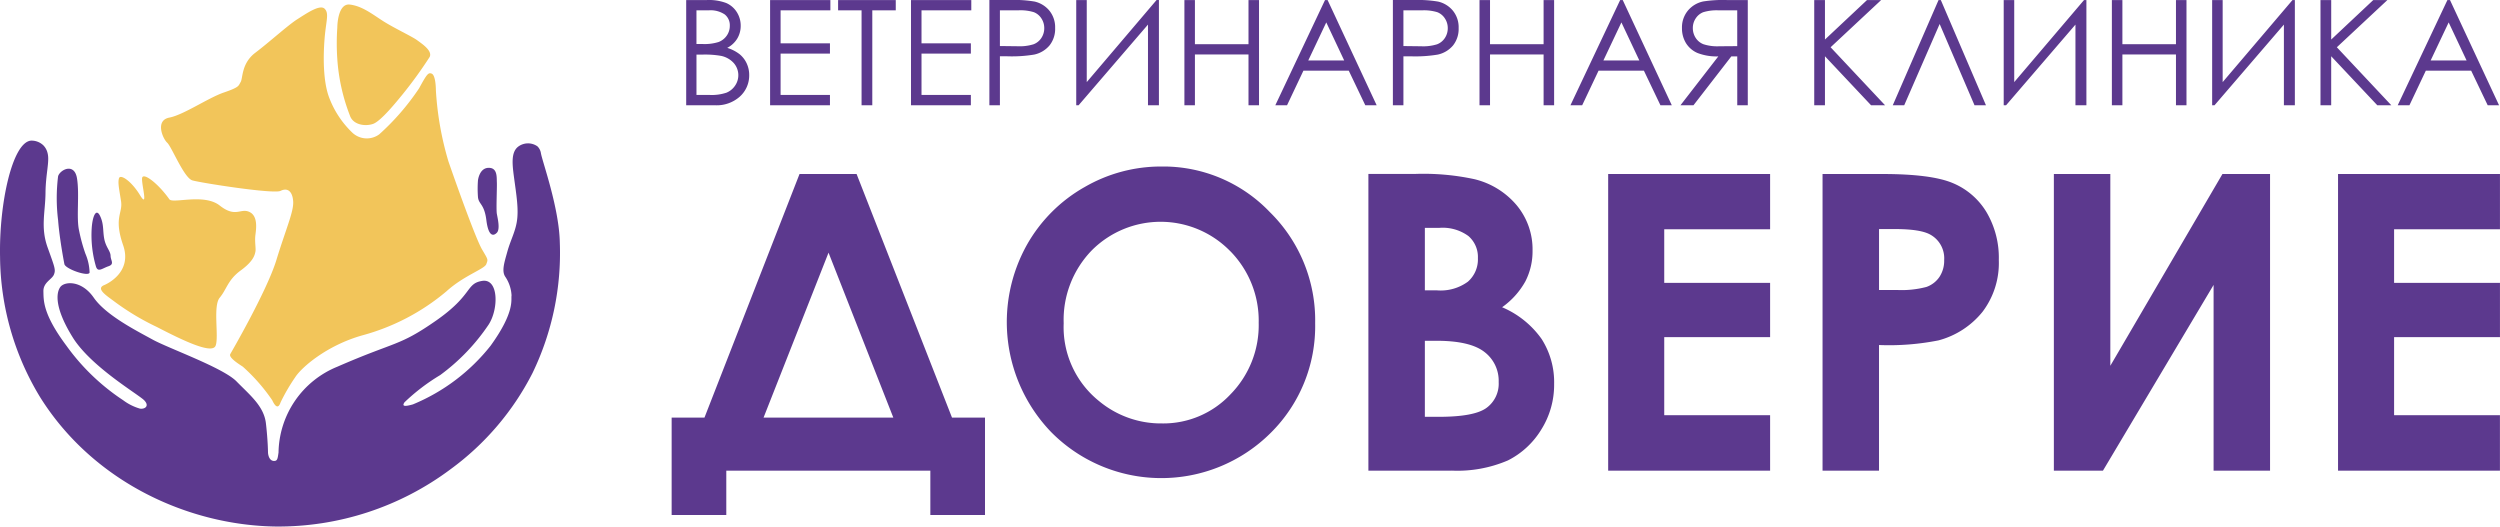
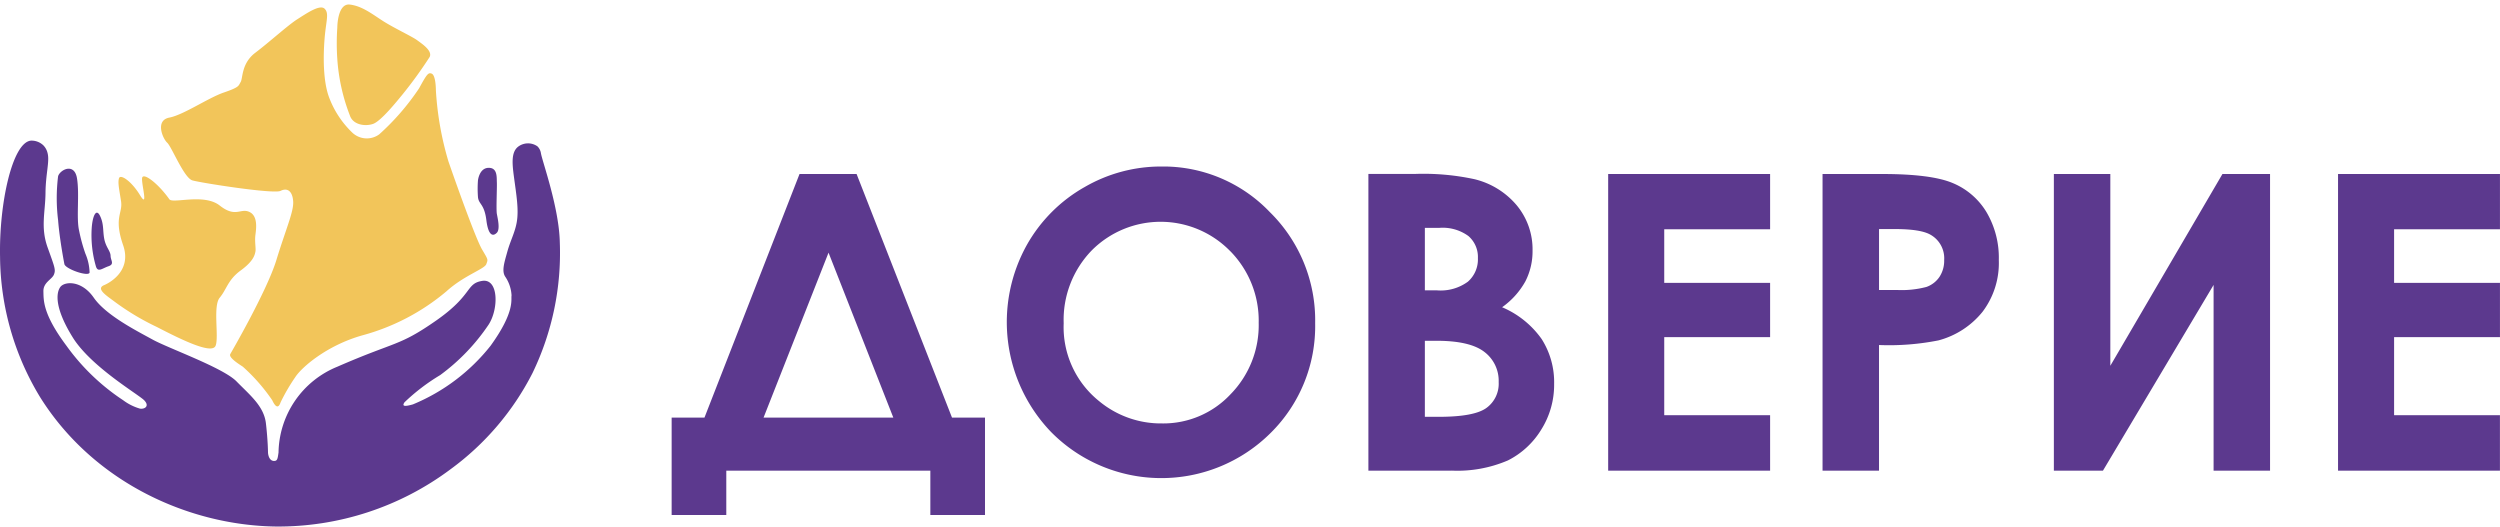
<svg xmlns="http://www.w3.org/2000/svg" id="лого" width="372.844" height="78.531" viewBox="0 0 372.844 78.531">
  <defs>
    <style> .cls-1 { fill: #f2c55a; } .cls-1, .cls-2 { fill-rule: evenodd; } .cls-2 { fill: #5c398e; } </style>
  </defs>
  <g id="Группа_2" data-name="Группа 2">
    <g id="Группа_1" data-name="Группа 1">
      <path id="Фигура_3" data-name="Фигура 3" class="cls-1" d="M20.3,52.235c0.136-.054,4.256-1.782,2.818-5.932s-0.04-4.753-.313-6.556S22.3,37,22.494,36.314s1.846,0.391,3.131,2.5,0.232-1.5.313-2.5,2.364,0.715,4.07,3.122c0.5,0.71,5.153-.922,7.514.937s3.075,0.362,4.383.937,1.074,2.393.939,3.434,0.1,2.023,0,2.5-0.26,1.4-2.192,2.81-2.084,2.807-3.131,4.059S37.433,60,36.9,61.289s-4.836-.772-8.767-2.81a37.434,37.434,0,0,1-6.262-3.746C20.713,53.854,18.947,52.776,20.3,52.235Zm18.786,10.3s5.453-9.361,6.888-14.048,2.606-7.235,2.5-8.741-0.844-2.075-1.879-1.561-11.9-1.2-13.15-1.561-3.083-5-3.757-5.619-1.834-3.331.313-3.746,5.791-2.942,8.14-3.746,2.153-.985,2.5-1.561,0.093-2.783,2.192-4.371,4.844-4.094,6.262-4.995,3.374-2.249,4.07-1.561,0.219,1.747,0,4.371-0.245,6.327.626,8.741a14.166,14.166,0,0,0,3.444,5.307,3.141,3.141,0,0,0,4.07.312,36.28,36.28,0,0,0,5.949-6.868c1.175-2.158,1.38-2.384,1.878-2.185s0.617,1.634.626,2.5a46.541,46.541,0,0,0,1.879,10.615c1.352,3.9,4.088,11.54,5.01,13.112s0.9,1.446.626,2.185-3.332,1.682-5.949,4.058a32.671,32.671,0,0,1-12.524,6.556c-5.369,1.515-9.113,4.821-10.019,6.244A28.016,28.016,0,0,0,46.6,69.718c-0.251.738-.639,1-1.252-0.312a27.393,27.393,0,0,0-4.383-5C40.531,64.116,38.818,63.074,39.088,62.538Zm15.968-48.7s0-3.664,1.879-3.434,3.414,1.489,5.01,2.5,4.247,2.253,5.009,2.81,2.32,1.591,1.879,2.5a63.9,63.9,0,0,1-4.07,5.619c-0.762.921-3.184,3.962-4.383,4.371s-2.987.125-3.444-1.249a28.472,28.472,0,0,1-1.879-8.429A34.054,34.054,0,0,1,55.055,13.836Z" transform="translate(-4.75 -9.719)" />
      <path id="Фигура_7" data-name="Фигура 7" class="cls-2" d="M46.289,77.211a14.053,14.053,0,0,1,8.767-12.8c8.822-3.849,9.163-3,14.715-6.868s4.413-5.53,6.888-5.932,2.484,4.218.939,6.556a30.265,30.265,0,0,1-7.2,7.492,29.809,29.809,0,0,0-5.323,4.059c-0.411.608,0,.663,1.252,0.312a28.779,28.779,0,0,0,11.584-8.741c3.695-5.108,3.013-6.926,3.131-7.493a5.481,5.481,0,0,0-.939-2.81c-0.561-.846-0.144-2.1.313-3.746s1.128-2.828,1.4-4.379c0.335-1.882-.068-4.137-0.428-6.85-0.253-1.909-.4-3.553.59-4.38a2.438,2.438,0,0,1,2.924-.086,1.8,1.8,0,0,1,.52,1.023c0.228,1.311,2.707,8.117,2.816,13.29a41.138,41.138,0,0,1-4.068,19.49,40.5,40.5,0,0,1-12.2,14.332,42.887,42.887,0,0,1-26.115,8.562c-12.988-.184-27.157-6.6-35.106-19.265A40.8,40.8,0,0,1,4.758,48C4.6,40.145,6.565,31,9.344,30.694a2.539,2.539,0,0,1,1.87.7,2.437,2.437,0,0,1,.635,1.175c0.32,1.216-.288,3.083-0.313,5.932s-0.758,5.128.313,8.117,1.237,3.329.939,4.058-1.6,1.159-1.565,2.5-0.106,3.368,3.444,8.117a32.287,32.287,0,0,0,8.454,8.117,7.719,7.719,0,0,0,2.5,1.249c0.71,0.117,1.485-.374.626-1.249s-7.928-4.993-10.645-9.366-2.49-6.6-1.878-7.492,3.174-1.082,5.009,1.561,6.383,4.93,8.767,6.244,10.523,4.2,12.524,6.244,4.084,3.687,4.383,6.244,0.313,4.371.313,4.371,0.046,1.268.939,1.249C46.128,78.449,46.16,78.1,46.289,77.211Zm-31.935-28.1s-0.712-3.613-.939-6.556a26.547,26.547,0,0,1,0-6.556c0.287-.961,2.423-2.081,2.818.312s-0.125,5.883.313,7.8a24.987,24.987,0,0,0,.939,3.434,7.718,7.718,0,0,1,.626,2.81C18.011,51.047,14.551,49.863,14.353,49.114Zm4.07-5.307c0.114-1.853.664-3.1,1.252-1.873s0.387,2.209.626,3.434,0.928,1.8.939,2.5,0.628,1.241-.313,1.561-1.591.981-1.878,0A16.653,16.653,0,0,1,18.423,43.806Zm57.609-7.18s0.191-1.836,1.566-1.873,1.215,1.443,1.252,2.185-0.122,4.006,0,4.683,0.515,2.275,0,2.81-1.257.59-1.565-1.873-1.134-2.33-1.252-3.434A16.7,16.7,0,0,1,76.032,36.626Z" transform="translate(-4.75 -9.719)" />
    </g>
  </g>
-   <path id="ВЕТЕРИНАРНАЯ_КЛИНИКА" data-name="ВЕТЕРИНАРНАЯ КЛИНИКА" class="cls-2" d="M107.084,25.418h4.31a5.172,5.172,0,0,0,3.707-1.307,4.23,4.23,0,0,0,1.382-3.2,4.069,4.069,0,0,0-.367-1.723,3.9,3.9,0,0,0-1.027-1.355,5.788,5.788,0,0,0-1.882-.976,3.777,3.777,0,0,0,1.5-1.392,3.667,3.667,0,0,0,.509-1.9,3.733,3.733,0,0,0-.581-2.038,3.519,3.519,0,0,0-1.584-1.36,7.351,7.351,0,0,0-2.87-.443h-3.094V25.418Zm3.354-14.156a3.79,3.79,0,0,1,2.4.613,2.063,2.063,0,0,1,.754,1.691,2.524,2.524,0,0,1-.449,1.456,2.6,2.6,0,0,1-1.219.96,7.015,7.015,0,0,1-2.406.3h-0.9V11.262h1.818Zm-0.93,6.6a13.734,13.734,0,0,1,2.79.192,3.514,3.514,0,0,1,1.88,1.067,2.744,2.744,0,0,1,.2,3.371,2.86,2.86,0,0,1-1.288,1.051,6.975,6.975,0,0,1-2.522.336H108.62V17.865h0.888Zm10.09,7.553h8.929V23.882h-7.361V17.716h7.361V16.18h-7.361V11.262h7.425V9.726H119.6V25.418Zm13.644-14.156V25.418h1.6V11.262h3.5V9.726h-8.6v1.536h3.5Zm7.372,14.156h8.929V23.882h-7.361V17.716h7.361V16.18h-7.361V11.262h7.425V9.726h-8.993V25.418Zm11.692,0h1.568v-7.3h1.12a20.273,20.273,0,0,0,3.99-.256,4.1,4.1,0,0,0,2.294-1.371,3.954,3.954,0,0,0,.832-2.587,3.918,3.918,0,0,0-.854-2.587,4.023,4.023,0,0,0-2.2-1.36,18.006,18.006,0,0,0-3.627-.235h-3.126V25.418Zm4.342-14.156a6.771,6.771,0,0,1,2.288.277,2.357,2.357,0,0,1,1.126.932,2.591,2.591,0,0,1,.426,1.443,2.626,2.626,0,0,1-.426,1.464,2.419,2.419,0,0,1-1.174.948,6.948,6.948,0,0,1-2.357.293l-2.657-.032V11.262h2.774Zm20.941-1.536h-0.352L166.825,21.964V9.726h-1.568V25.418h0.352l10.348-12.032V25.418h1.632V9.726Zm3.8,15.693h1.568V17.844h7.991v7.574h1.568V9.726h-1.568v6.582h-7.991V9.726h-1.568V25.418ZM202.36,9.726l-7.414,15.693h1.75l2.444-5.163H205.9l2.468,5.163h1.694L202.744,9.726H202.36Zm2.862,9.015h-5.365l2.689-5.68Zm7.262,6.678h1.568v-7.3h1.121a20.267,20.267,0,0,0,3.989-.256,4.094,4.094,0,0,0,2.294-1.371,3.954,3.954,0,0,0,.832-2.587,3.917,3.917,0,0,0-.853-2.587,4.026,4.026,0,0,0-2.2-1.36,18.006,18.006,0,0,0-3.627-.235h-3.126V25.418Zm4.342-14.156a6.763,6.763,0,0,1,2.288.277,2.357,2.357,0,0,1,1.126.932,2.592,2.592,0,0,1,.427,1.443,2.627,2.627,0,0,1-.427,1.464,2.419,2.419,0,0,1-1.174.948,6.94,6.94,0,0,1-2.357.293l-2.657-.032V11.262h2.774ZM225.4,25.418h1.568V17.844h7.991v7.574h1.568V9.726h-1.568v6.582h-7.991V9.726H225.4V25.418ZM246.377,9.726l-7.415,15.693h1.75l2.444-5.163h6.761l2.468,5.163h1.694L246.761,9.726h-0.384Zm2.862,9.015h-5.365l2.689-5.68Zm16.169,6.678H263.84V18.132h-0.887l-5.643,7.286h-1.94l5.643-7.286a7.915,7.915,0,0,1-3.094-.507,3.765,3.765,0,0,1-1.723-1.469,4.2,4.2,0,0,1-.6-2.254,3.917,3.917,0,0,1,.874-2.59,4.046,4.046,0,0,1,2.273-1.373,18.936,18.936,0,0,1,3.542-.214h3.125V25.418Zm-4.335-14.156a6.817,6.817,0,0,0-2.308.277,2.378,2.378,0,0,0-1.122.923,2.543,2.543,0,0,0-.428,1.435,2.657,2.657,0,0,0,.422,1.467,2.419,2.419,0,0,0,1.176.955,6.719,6.719,0,0,0,2.324.3l2.7-.021V11.262h-2.767Zm14.246,14.156h1.6V18.109l6.878,7.309h2.088l-8.123-8.652L285.3,9.726h-2.107l-6.273,5.889V9.726h-1.6V25.418ZM294.2,9.726H293.86l-6.828,15.693h1.707l5.286-12.124,5.2,12.124h1.707Zm21.71,0h-0.352L305.147,21.964V9.726h-1.569V25.418h0.352l10.348-12.032V25.418h1.633V9.726Zm3.8,15.693h1.569V17.844h7.99v7.574h1.568V9.726h-1.568v6.582h-7.99V9.726h-1.569V25.418ZM347,9.726h-0.352L336.233,21.964V9.726h-1.568V25.418h0.352l10.348-12.032V25.418H347V9.726Zm3.819,15.693h1.6V18.109l6.877,7.309h2.089l-8.124-8.652L360.8,9.726h-2.107l-6.272,5.889V9.726h-1.6V25.418ZM369.752,9.726l-7.414,15.693h1.749l2.445-5.163h6.76l2.468,5.163h1.694L370.136,9.726h-0.384Zm2.862,9.015h-5.365l2.689-5.68Z" transform="translate(-4.75 -9.719)" />
  <path id="ДОВЕРИЕ" class="cls-2" d="M109.812,72h-4.895V86.529h8.151V79.912H143.5v6.617h8.151V72H146.73L132.5,35.671h-8.511Zm28.166,0H118.625l9.691-24.6Zm28.437-34.332a22.71,22.71,0,0,0-8.442,8.436,23.646,23.646,0,0,0,3.521,28.031,23.1,23.1,0,0,0,32.729.18,22.366,22.366,0,0,0,6.666-16.391,22.618,22.618,0,0,0-6.757-16.572,21.97,21.97,0,0,0-16.146-6.8A22.69,22.69,0,0,0,166.415,37.671Zm21.807,9.5a14.777,14.777,0,0,1,4.246,10.692,14.716,14.716,0,0,1-4.215,10.677,13.719,13.719,0,0,1-10.206,4.331,14.446,14.446,0,0,1-9.394-3.338,14.15,14.15,0,0,1-5.268-11.609,14.87,14.87,0,0,1,4.184-10.857A14.495,14.495,0,0,1,188.222,47.175Zm33.012,32.737a19.084,19.084,0,0,0,8.4-1.519,12.306,12.306,0,0,0,4.968-4.587,12.518,12.518,0,0,0,1.927-6.8,11.976,11.976,0,0,0-1.865-6.722,13.841,13.841,0,0,0-5.895-4.737,11.673,11.673,0,0,0,3.474-3.865,9.815,9.815,0,0,0,1.068-4.587,10.281,10.281,0,0,0-2.349-6.737,11.857,11.857,0,0,0-6.324-3.91,36.048,36.048,0,0,0-8.853-.782h-6.956V79.912h12.405ZM219.424,43.7a6.5,6.5,0,0,1,4.317,1.218,4.117,4.117,0,0,1,1.419,3.293,4.412,4.412,0,0,1-1.494,3.519,6.853,6.853,0,0,1-4.574,1.293H217.25V43.7h2.174ZM219,60.543q4.977,0,7.118,1.654a5.4,5.4,0,0,1,2.141,4.511,4.458,4.458,0,0,1-1.825,3.85q-1.824,1.324-7.072,1.323H217.25V60.543H219Zm25.59,19.369H268.74V71.641H252.95V60h15.79v-8.09H252.95v-8h15.79V35.671H244.589V79.912Zm31.971,0h8.421V61.175a37.755,37.755,0,0,0,8.872-.692,12.56,12.56,0,0,0,6.572-4.271,12.044,12.044,0,0,0,2.421-7.7A13.37,13.37,0,0,0,301,41.34a10.631,10.631,0,0,0-5.052-4.331q-3.2-1.338-10.452-1.338H276.56V79.912Zm8.421-36.031h2.376q3.909,0,5.354.875A4.029,4.029,0,0,1,294.7,48.5a4.381,4.381,0,0,1-.707,2.52,3.908,3.908,0,0,1-1.94,1.493,14.467,14.467,0,0,1-4.391.453h-2.677V43.881ZM336.2,35.671l-16.721,28.6v-28.6h-8.421V79.912h7.321l16.5-27.7v27.7H343.3V35.671h-7.1Zm17.235,44.242h24.15V71.641H361.8V60h15.789v-8.09H361.8v-8h15.789V35.671h-24.15V79.912Z" transform="translate(-4.75 -9.719)" />
</svg>